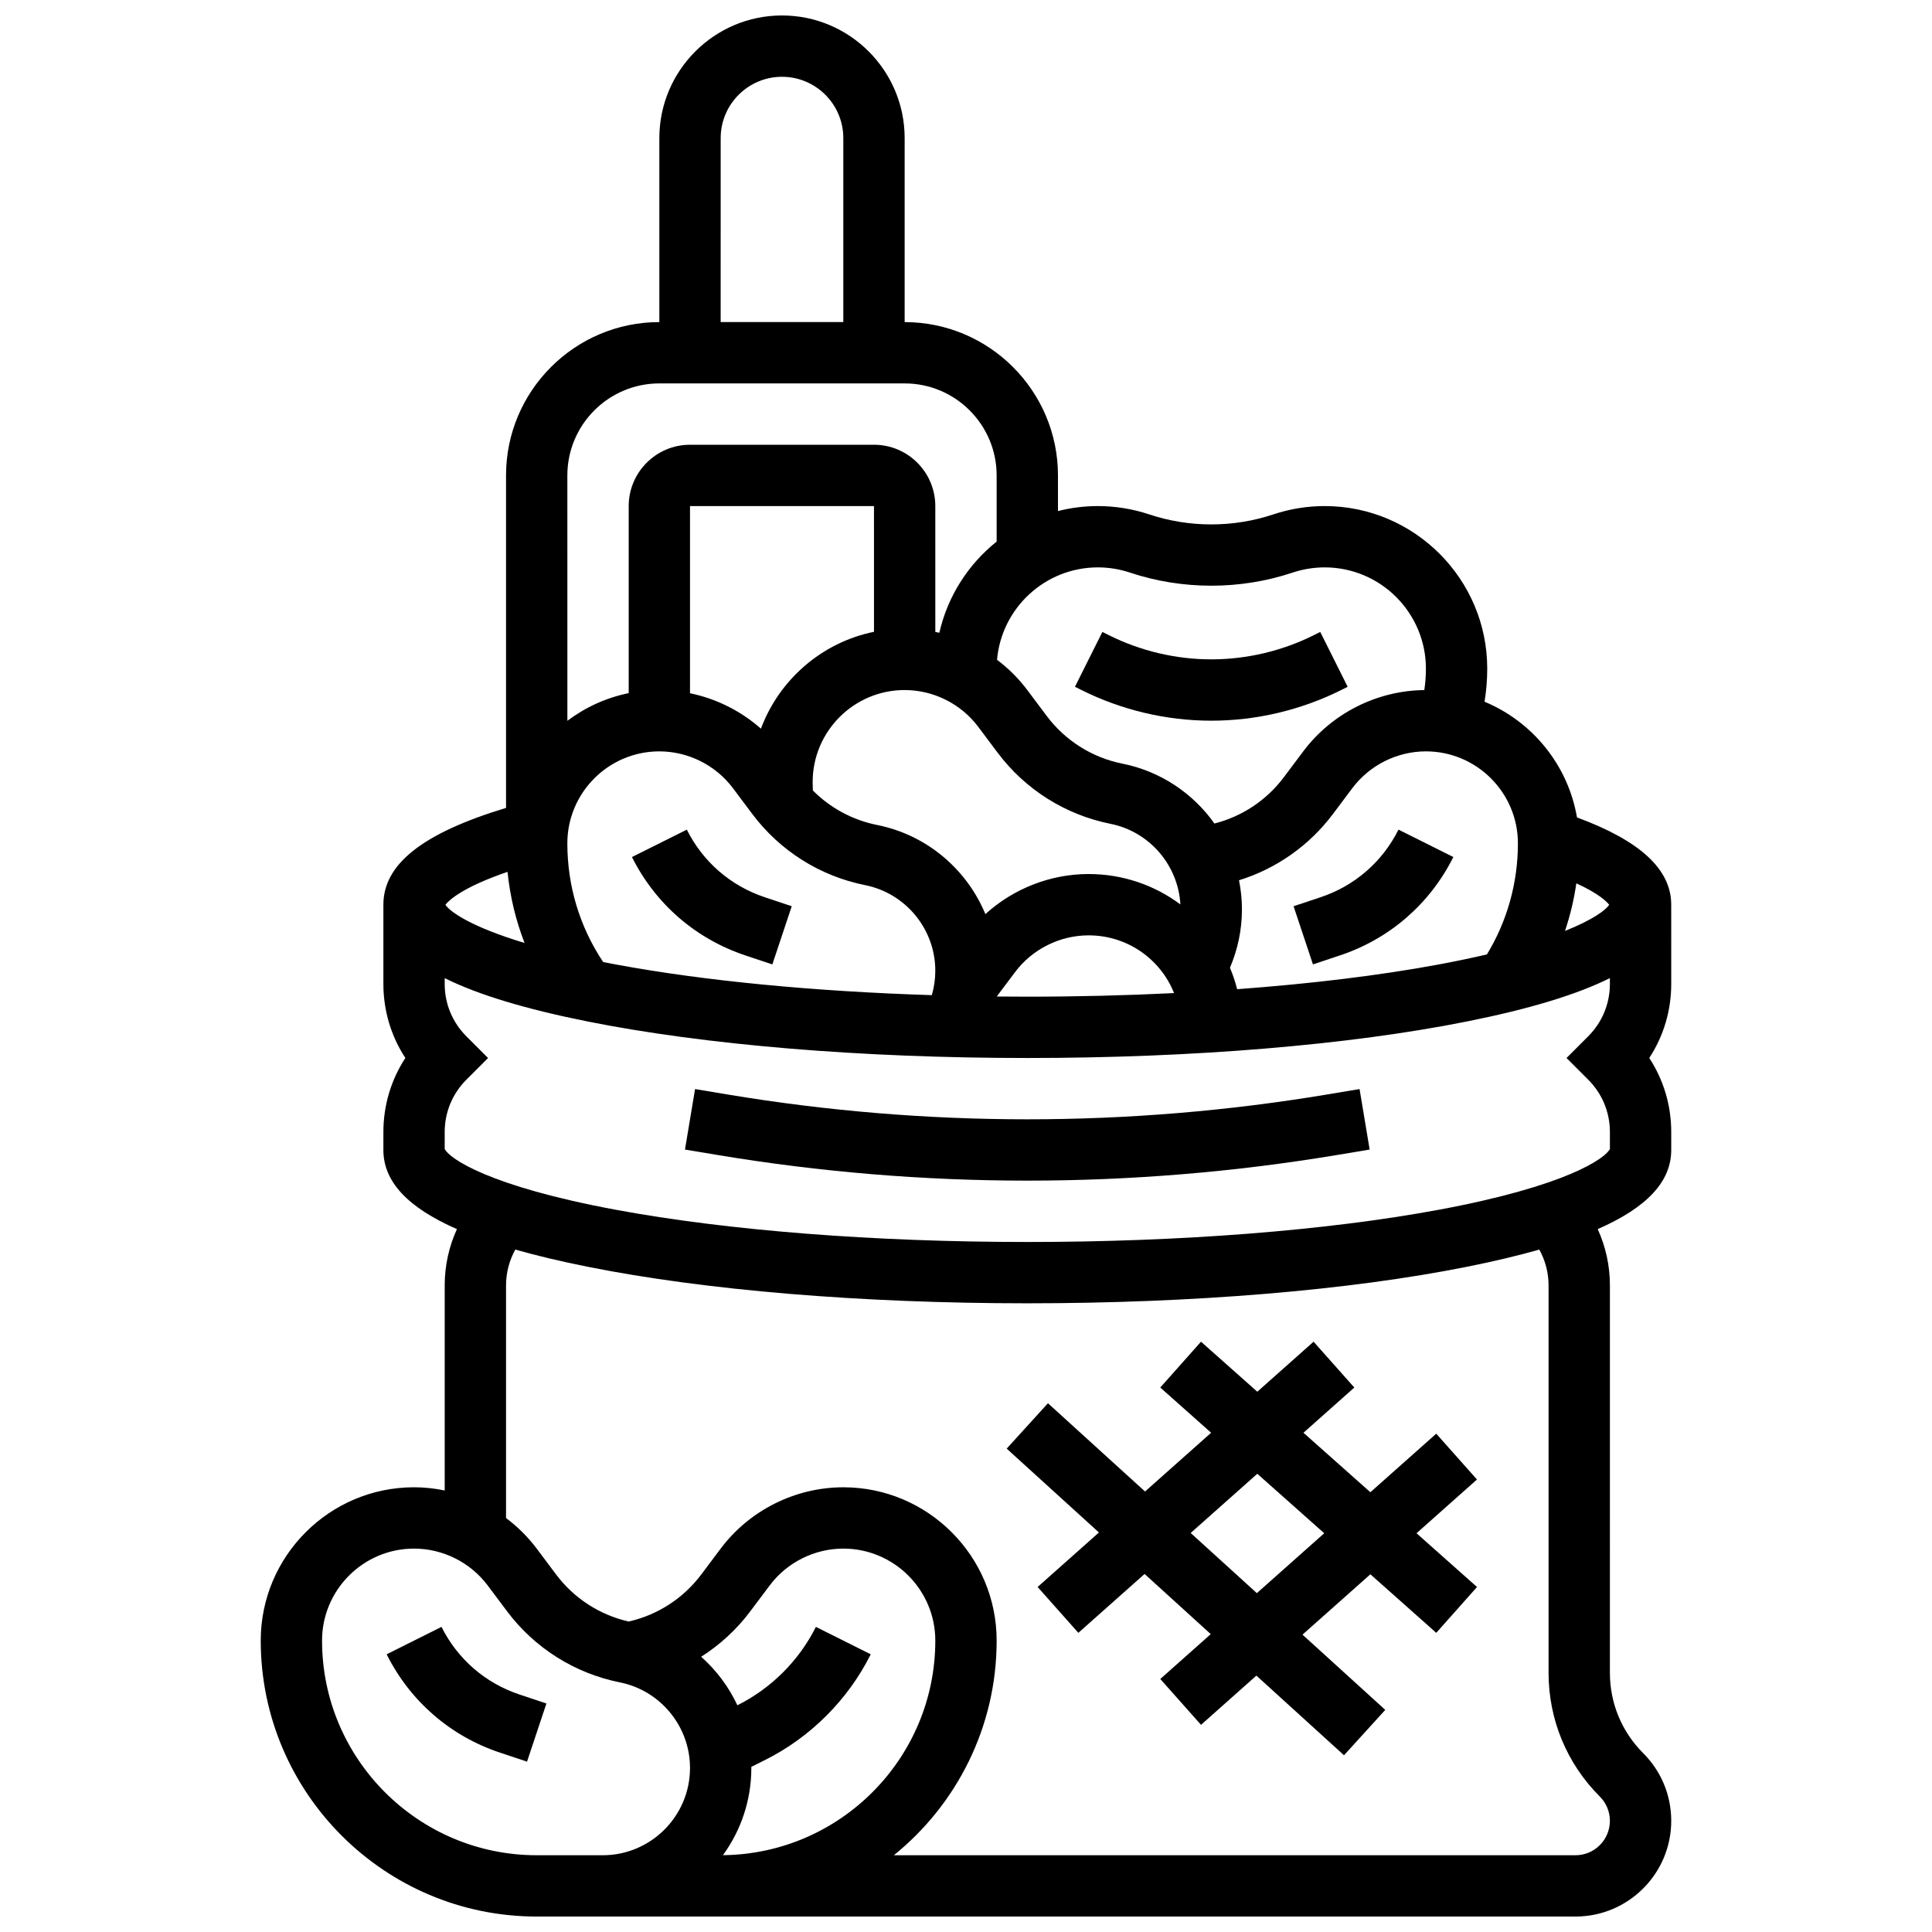
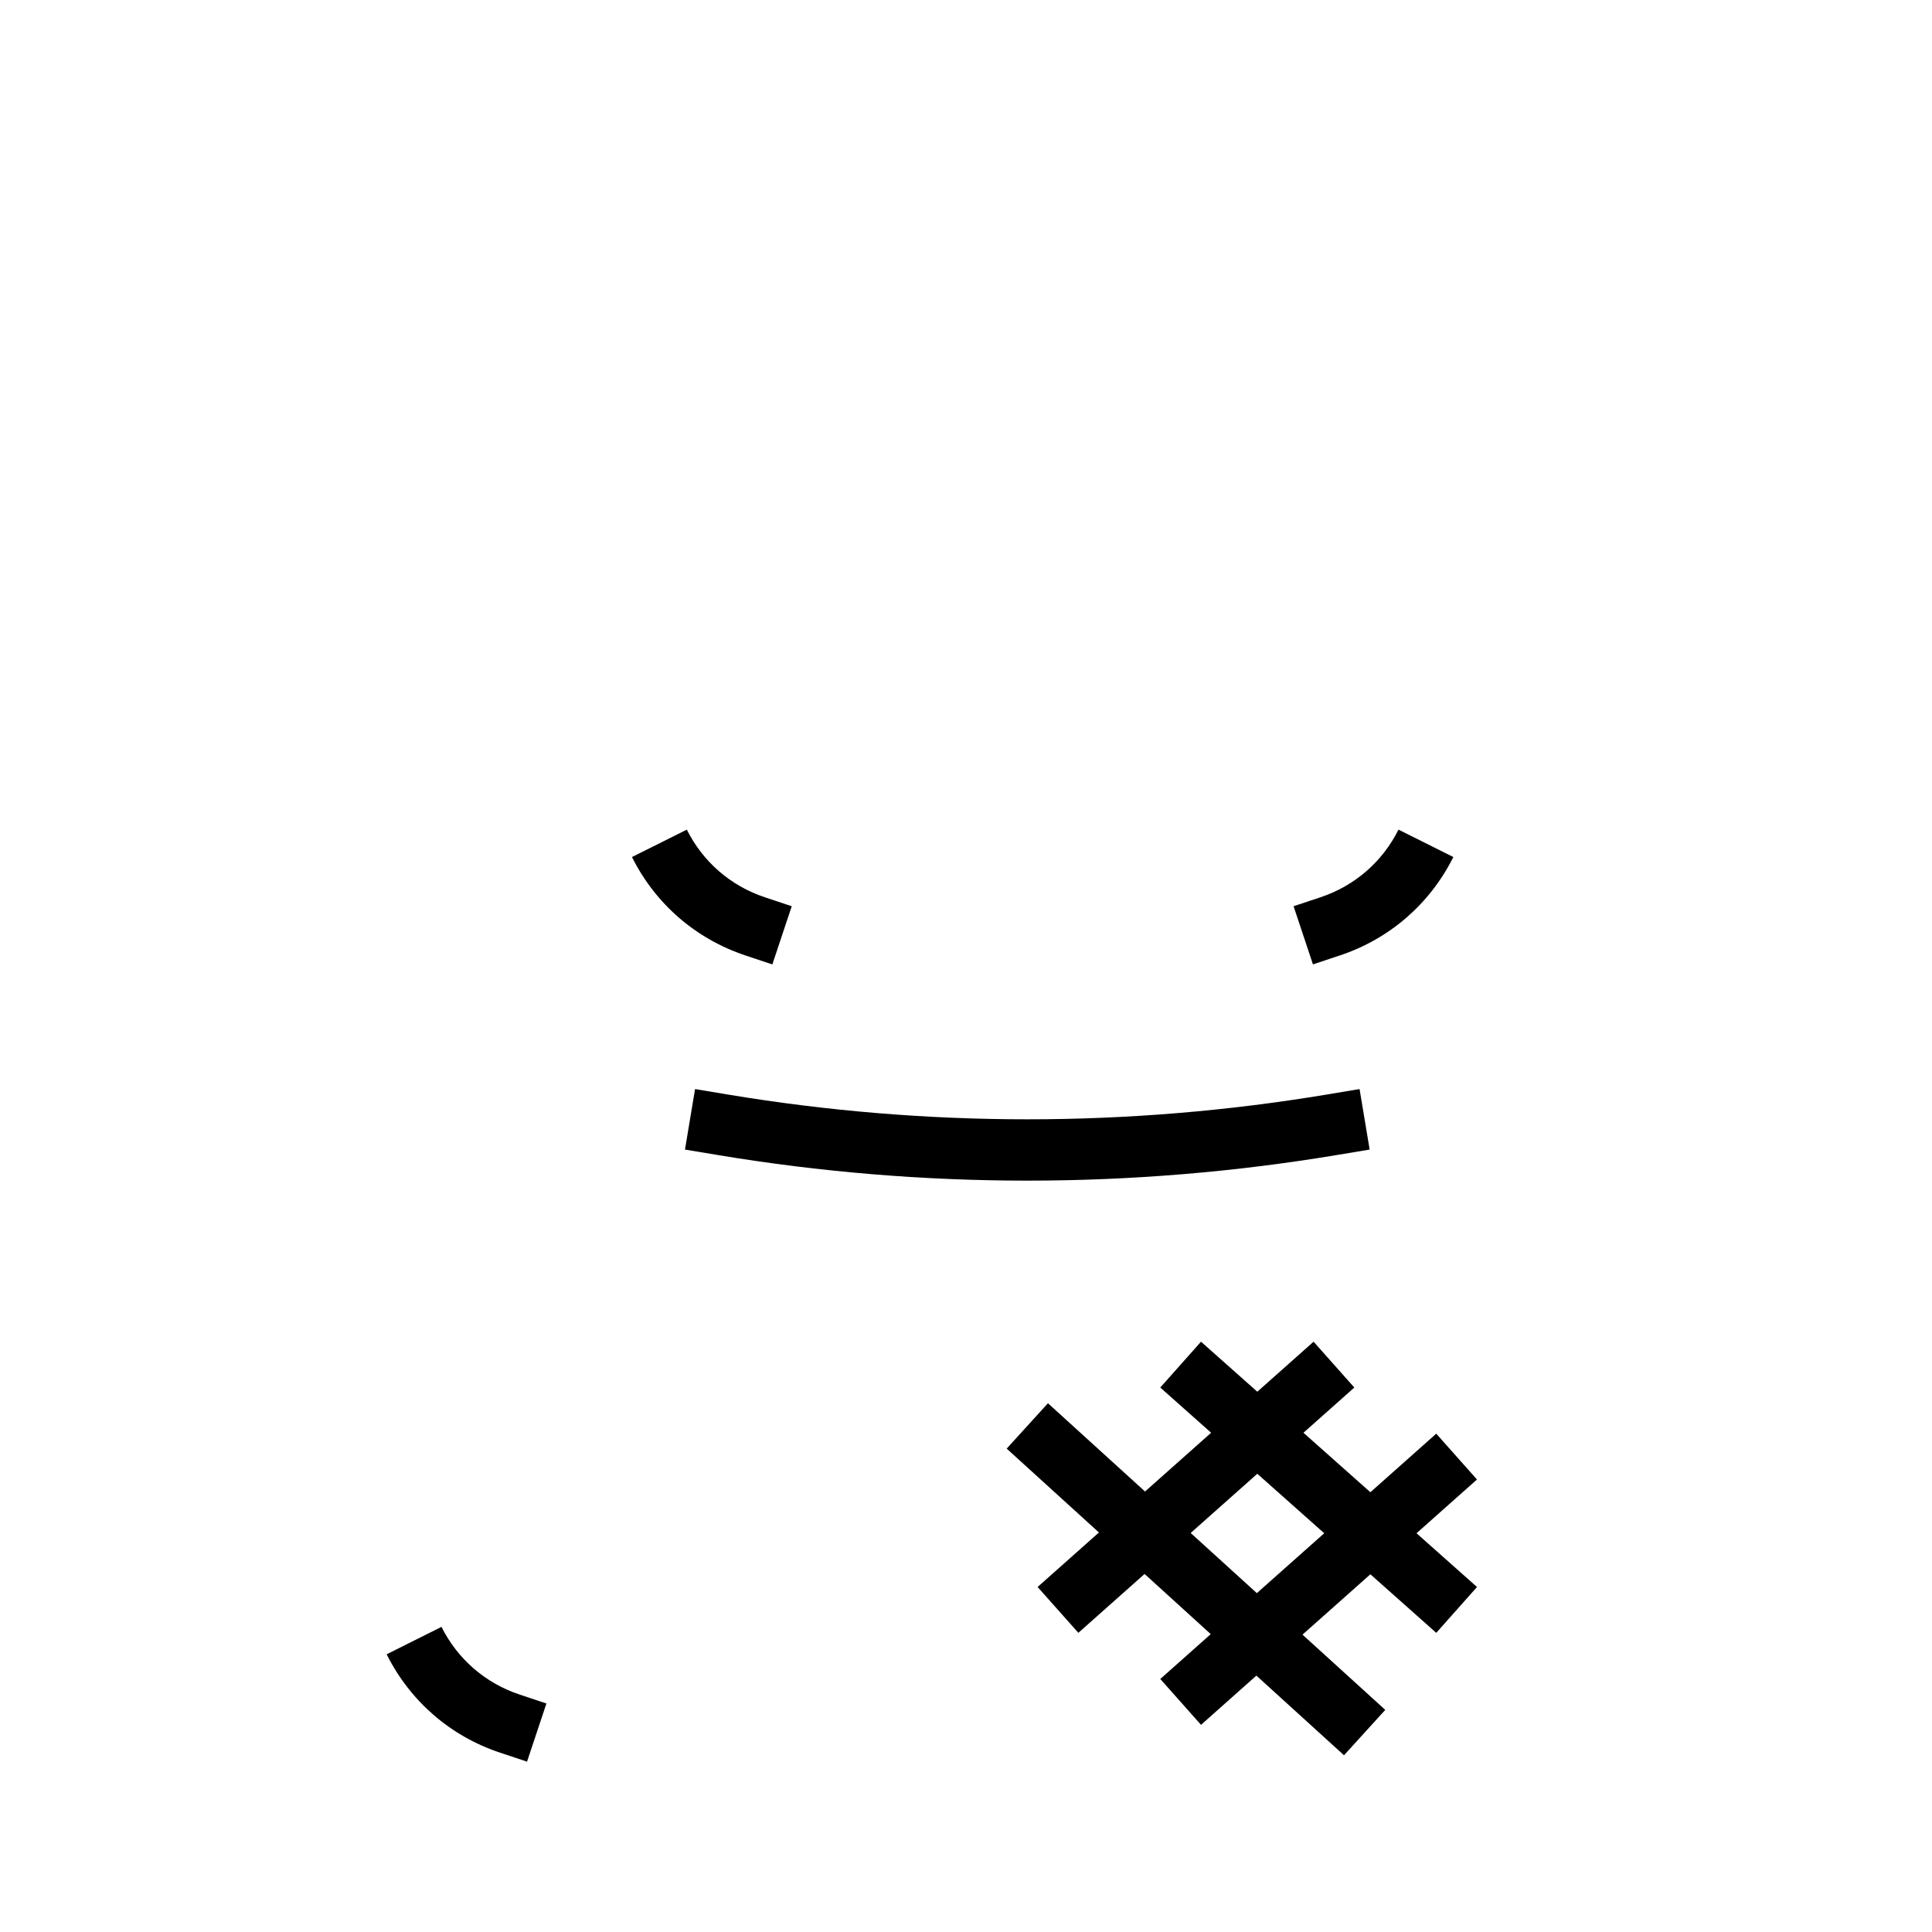
<svg xmlns="http://www.w3.org/2000/svg" width="800px" height="800px" version="1.1" viewBox="144 144 512 512">
  <defs>
    <clipPath id="a">
-       <path d="m213 148.09h374v503.81h-374z" />
-     </clipPath>
+       </clipPath>
  </defs>
  <g clip-path="url(#a)">
    <path d="m586.89 383.75c0-9.34-8.184-16.93-24.973-23.125-2.379-13.891-11.824-25.395-24.496-30.66 0.469-2.887 0.711-5.816 0.711-8.77 0.004-23.754-19.324-43.082-43.078-43.082-4.637 0-9.223 0.742-13.625 2.211-10.594 3.531-22.262 3.531-32.855 0-4.402-1.465-8.984-2.211-13.621-2.211-3.648 0-7.191 0.461-10.578 1.32l-0.004-9.445c0-22.402-18.227-40.629-40.629-40.629v-48.758c0-17.922-14.582-32.504-32.504-32.504-17.922 0-32.504 14.582-32.504 32.504v48.754c-22.402 0-40.629 18.227-40.629 40.629v88.121c-22.129 6.695-32.504 14.91-32.504 25.641v21.012c0 7.074 2.035 13.836 5.824 19.617-3.789 5.785-5.824 12.547-5.824 19.621v4.762c0 8.312 6.316 15.195 19.488 20.973-2.117 4.629-3.238 9.691-3.238 14.898v54.363c-2.656-0.547-5.375-0.848-8.125-0.848-22.402 0-40.629 18.227-40.629 40.629 0 40.324 32.809 73.133 73.133 73.133h275.3c13.984 0 25.363-11.379 25.363-25.363 0-6.773-2.641-13.145-7.43-17.934-5.691-5.688-8.824-13.254-8.824-21.301l0.004-102.68c0-5.207-1.121-10.27-3.234-14.898 13.168-5.777 19.484-12.66 19.484-20.973v-4.762c0-7.074-2.035-13.836-5.824-19.617 3.789-5.781 5.824-12.543 5.824-19.617zm-16.43 0.035c-0.961 1.406-4.281 3.953-11.715 6.918 1.371-4.098 2.379-8.312 3-12.609 6.023 2.75 8.098 4.879 8.715 5.691zm-24.199-16.285c0 10.457-2.832 20.57-8.203 29.426-3.852 0.902-8.109 1.801-12.844 2.68-15.617 2.894-33.758 5.098-53.355 6.539-0.496-1.957-1.137-3.856-1.906-5.684 2.078-4.867 3.176-10.133 3.176-15.465 0-2.629-0.273-5.211-0.777-7.715 9.898-3.078 18.609-9.184 24.887-17.555l5.144-6.856c4.578-6.106 11.871-9.75 19.5-9.75 13.441 0 24.379 10.938 24.379 24.379zm-242.42 31.445c-6.211-9.324-9.488-20.129-9.488-31.445 0-13.441 10.938-24.379 24.379-24.379 7.633 0 14.922 3.644 19.504 9.75l5.141 6.856c7.32 9.758 17.938 16.449 29.895 18.844 10.773 2.152 18.594 11.691 18.594 22.68 0 2.231-0.316 4.394-0.922 6.473-31.188-0.984-60.254-3.777-83.668-8.117-1.176-0.219-2.316-0.438-3.434-0.66zm128.66-23.32c-10.156 0-19.945 3.883-27.363 10.625-4.918-11.863-15.496-20.984-28.672-23.617-6.508-1.301-12.422-4.5-17.051-9.152-0.031-0.746-0.051-1.492-0.051-2.234 0-13.441 10.938-24.379 24.379-24.379 7.633 0 14.922 3.644 19.504 9.75l5.141 6.856c7.32 9.758 17.938 16.449 29.895 18.844 10.34 2.066 17.938 10.941 18.535 21.363-6.785-5.062-15.203-8.055-24.316-8.055zm-56.883-64.191c-13.828 2.82-25.121 12.684-29.961 25.668-5.332-4.703-11.832-7.953-18.797-9.387v-49.602h48.754zm37.379 90.195c4.578-6.106 11.871-9.75 19.5-9.75 10.254 0 19.047 6.289 22.641 15.297-12.594 0.625-25.637 0.953-38.891 0.953-2.707 0-5.406-0.016-8.094-0.043zm30.441-105.89c13.906 4.637 29.227 4.637 43.133 0 2.742-0.914 5.598-1.375 8.484-1.375 14.793-0.004 26.828 12.035 26.828 26.828 0 1.914-0.145 3.812-0.422 5.684-12.566 0.133-24.535 6.176-32.082 16.238l-5.144 6.856c-4.57 6.094-11.055 10.402-18.395 12.27-5.668-7.984-14.25-13.84-24.375-15.863-8.035-1.605-15.168-6.102-20.082-12.656l-5.137-6.856c-2.297-3.062-5.008-5.746-8.02-8.012 1.191-13.703 12.719-24.492 26.723-24.492 2.891 0 5.746 0.465 8.488 1.379zm-108.45-115.14c0-8.961 7.293-16.25 16.25-16.25 8.961 0 16.25 7.293 16.25 16.25v48.754h-32.504zm-16.254 65.008h65.008c13.441 0 24.379 10.938 24.379 24.379v17.539c-7.519 6.004-12.988 14.469-15.18 24.164-0.355-0.082-0.715-0.148-1.07-0.223l-0.004-33.355c0-8.961-7.293-16.25-16.25-16.25h-48.754c-8.961 0-16.25 7.293-16.25 16.25v49.574c-6 1.223-11.523 3.773-16.25 7.332l-0.008-65.031c0-13.441 10.938-24.379 24.379-24.379zm-40.234 129.44c0.664 6.5 2.176 12.824 4.512 18.848-14.133-4.266-19.684-8.219-20.98-10.113 0.84-1.09 4.316-4.574 16.469-8.734zm7.731 260.61c-31.363 0-56.883-25.516-56.883-56.883 0-13.441 10.938-24.379 24.379-24.379 7.633 0 14.922 3.644 19.504 9.754l5.141 6.852c7.32 9.758 17.938 16.449 29.895 18.844 10.773 2.152 18.594 11.691 18.594 22.68 0 12.754-10.375 23.133-23.129 23.133zm49.355-0.016c4.727-6.496 7.527-14.484 7.527-23.117 0-0.094-0.008-0.191-0.008-0.285l3.641-1.82c12.043-6.019 21.988-15.969 28.012-28.012l-14.535-7.269c-4.461 8.918-11.828 16.285-20.746 20.746l-0.062 0.031c-2.289-4.898-5.566-9.273-9.598-12.852 4.988-3.176 9.414-7.242 13.027-12.062l5.144-6.856c4.578-6.106 11.871-9.75 19.5-9.75 13.441 0 24.379 10.938 24.379 24.379 0 31.164-25.191 56.543-56.281 56.867zm218.8-151.01v102.68c0 12.387 4.824 24.031 13.582 32.793 1.719 1.719 2.668 4.008 2.668 6.441 0 5.023-4.086 9.113-9.113 9.113h-180.64c16.598-13.418 27.238-33.926 27.238-56.883 0-22.402-18.227-40.629-40.629-40.629-12.719 0-24.871 6.074-32.504 16.25l-5.144 6.856c-4.746 6.328-11.559 10.727-19.234 12.469-7.688-1.746-14.496-6.144-19.238-12.469l-5.141-6.856c-2.324-3.102-5.074-5.812-8.125-8.098v-61.672c0-3.356 0.867-6.598 2.457-9.477 5.672 1.617 12.051 3.133 19.172 4.555 31.207 6.246 72.582 9.684 116.51 9.684s85.305-3.438 116.51-9.68c7.121-1.426 13.5-2.941 19.172-4.555 1.59 2.879 2.457 6.117 2.457 9.477zm10.508-54.504c3.707 3.703 5.746 8.629 5.746 13.871v4.496c-1.246 2.481-11.508 9.832-45.426 16.117-29.652 5.5-68.352 8.527-108.97 8.527s-79.316-3.027-108.97-8.523c-33.914-6.285-44.18-13.637-45.426-16.117v-4.496c0-5.238 2.039-10.168 5.746-13.871l5.746-5.75-5.746-5.746c-3.703-3.703-5.746-8.629-5.746-13.871v-1.547c8.848 4.402 21.395 8.191 37.883 11.488 31.207 6.238 72.582 9.676 116.51 9.676s85.305-3.438 116.51-9.68c16.488-3.297 29.031-7.086 37.883-11.488v1.547c0 5.238-2.039 10.168-5.746 13.871l-5.746 5.75z" />
  </g>
  <path d="m495.62 434.06c-26.148 4.359-52.855 6.57-79.371 6.57s-53.223-2.211-79.371-6.57l-8.68-1.445-2.672 16.031 8.68 1.445c27.031 4.508 54.637 6.789 82.043 6.789s55.012-2.285 82.043-6.789l8.68-1.445-2.672-16.031z" />
  <path d="m261 575.14-14.535 7.266c6.211 12.422 16.887 21.684 30.062 26.074l7.141 2.379 5.137-15.418-7.137-2.379c-9.059-3.019-16.398-9.383-20.668-17.922z" />
  <path d="m524.62 523.94-17.457 15.516-17.734-15.762 13.48-11.984-10.797-12.148-14.914 13.258-14.918-13.258-10.797 12.148 13.48 11.984-17.516 15.57-25.73-23.391-10.934 12.027 24.445 22.223-16.25 14.445 10.797 12.148 17.551-15.598 17.535 15.941-13.375 11.891 10.797 12.148 14.672-13.043 23.219 21.109 10.934-12.027-21.934-19.941 17.992-15.992 17.457 15.516 10.797-12.148-16.027-14.246 16.02-14.242zm-47.543 42.258-17.535-15.941 17.656-15.691 17.734 15.762z" />
-   <path d="m465.01 334.99c11.887 0 23.789-2.812 34.422-8.125l1.715-0.859-7.269-14.535-1.715 0.859c-8.387 4.191-17.777 6.406-27.152 6.406s-18.766-2.219-27.152-6.41l-1.715-0.859-7.269 14.535 1.715 0.859c10.633 5.316 22.535 8.129 34.422 8.129z" />
  <path d="m341.54 397.2 7.141 2.379 5.137-15.418-7.137-2.379c-9.059-3.019-16.398-9.383-20.668-17.922l-14.535 7.266c6.207 12.422 16.887 21.68 30.062 26.074z" />
  <path d="m493.95 381.78-7.141 2.379 5.137 15.418 7.141-2.379c13.176-4.391 23.852-13.652 30.062-26.074l-14.535-7.266c-4.266 8.539-11.605 14.906-20.664 17.922z" />
</svg>